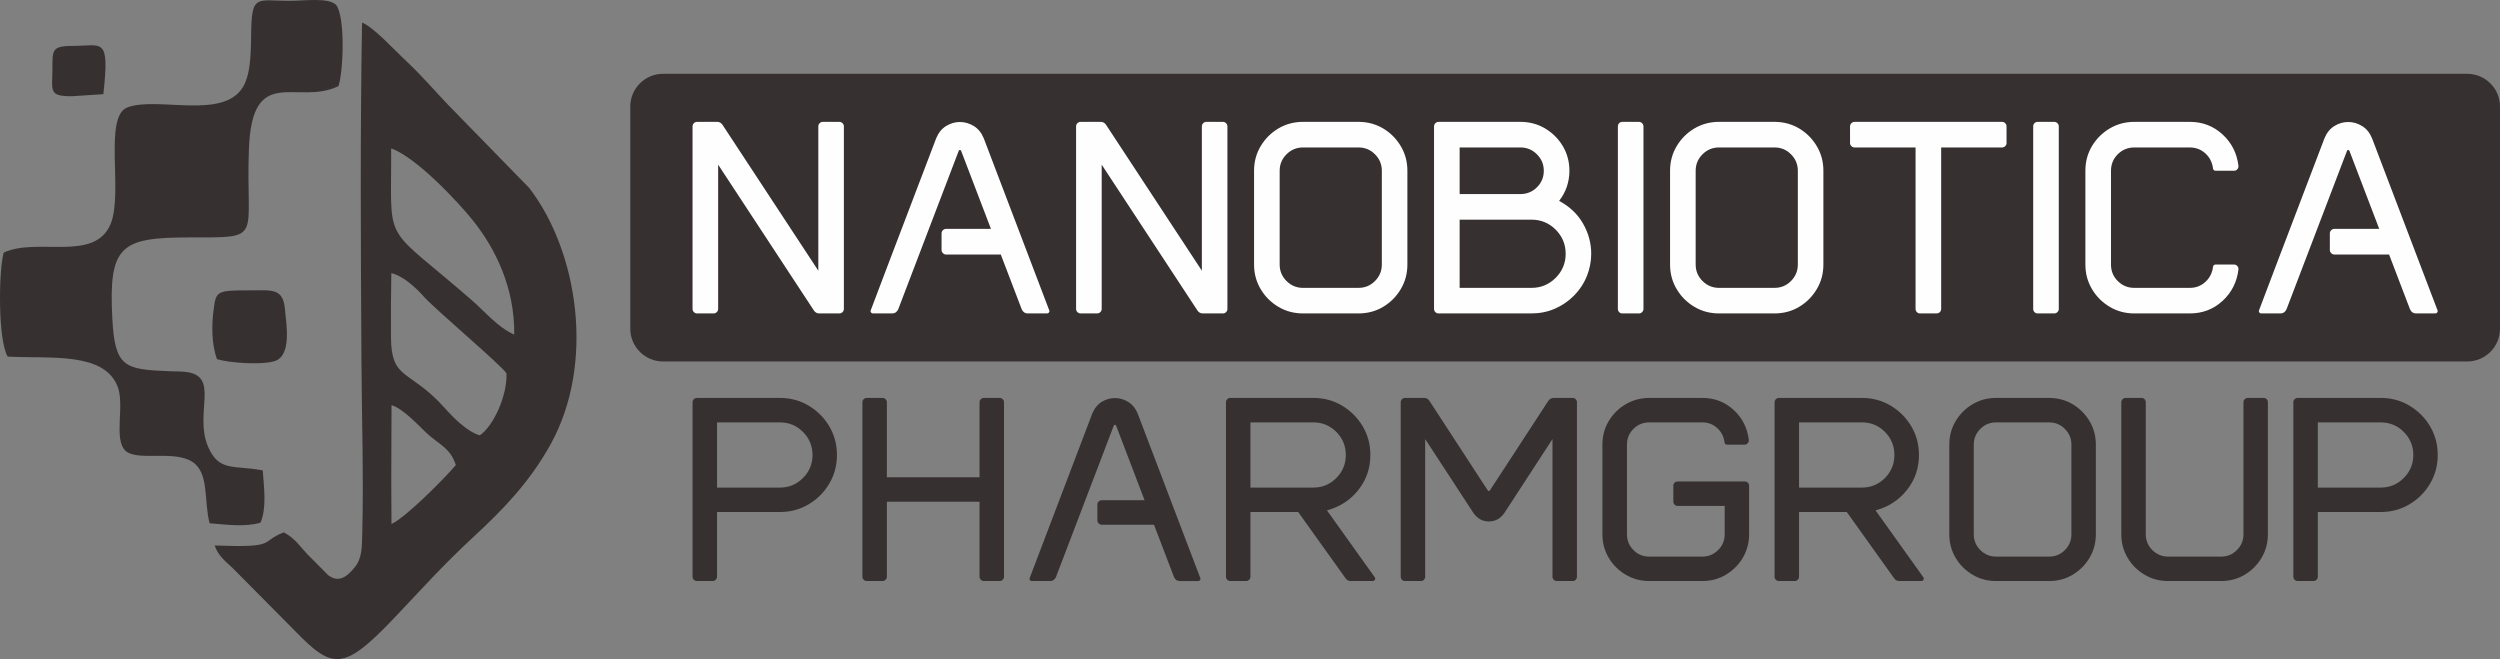
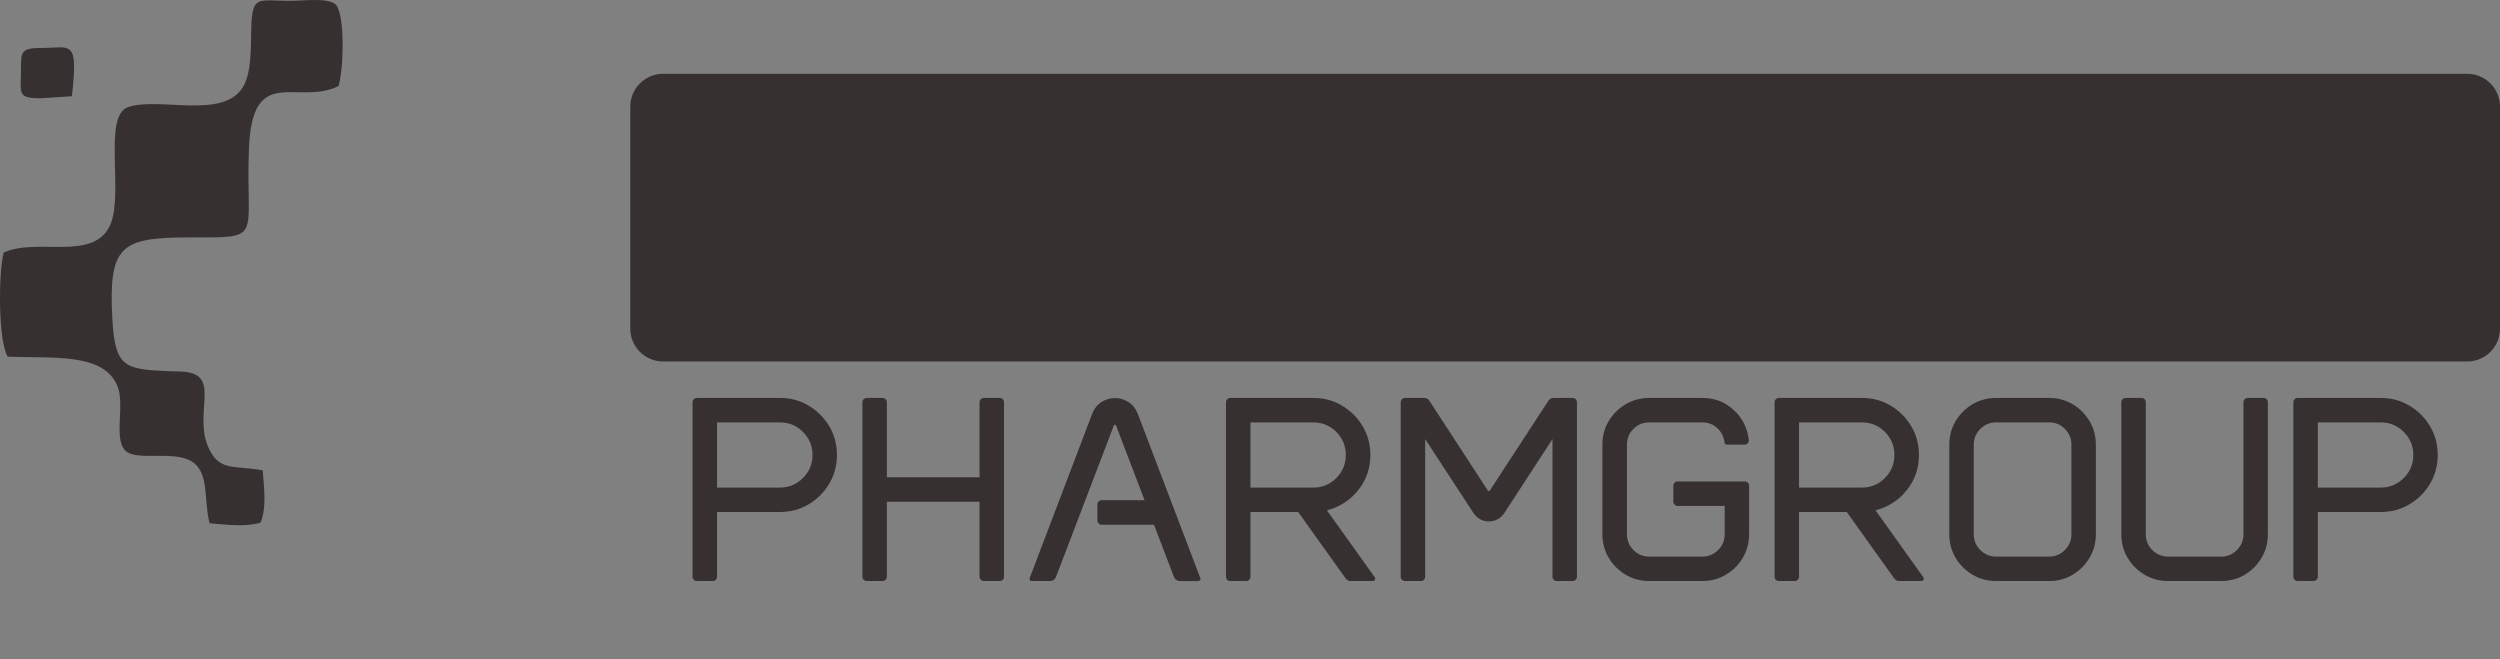
<svg xmlns="http://www.w3.org/2000/svg" viewBox="0 0 16450.73 4336.87" style="shape-rendering:geometricPrecision; text-rendering:geometricPrecision; image-rendering:optimizeQuality; fill-rule:evenodd; clip-rule:evenodd" version="1.1" height="45.825mm" width="173.824mm" xml:space="preserve">
  <rect x="0" y="0" width="16450.73" height="4336.87" fill="#808080" stroke="none" />
  <defs>
    <style type="text/css">
   
    .fil0 {fill:#373031}
    .fil1 {fill:#FEFEFE;fill-rule:nonzero}
    .fil2 {fill:#373031;fill-rule:nonzero}
   
  </style>
  </defs>
  <g id="Layer_x0020_1">
-     <path d="M1866.89 3503.15c-164.45,64.58 -35,101.76 -454.4,86.22 22.46,68.2 74.16,107.04 119.28,149.46l411.05 414.62c243.99,251.15 317.7,262.83 645,-80.52 197.48,-207.16 316.49,-344.26 536.13,-547.83 176.37,-163.47 358.18,-346.45 499.28,-601.56 293.74,-531.12 181.61,-1267.27 -140.5,-1686.4l-535.35 -548.67c-90.13,-94.27 -175.4,-194.17 -269.06,-281.71 -91.43,-85.44 -217.8,-226.36 -295.93,-258.3 -12.82,741.88 -8.22,1480.48 -4,2222.72 2.12,373.27 14.99,764.91 5.38,1135.91 -2.45,94.37 -0.33,164.84 -49.53,225.74 -45.74,56.61 -102.43,108.15 -175.76,51.14l-137.26 -138.52c-50.38,-53.25 -80.38,-104.11 -154.32,-142.28zm707.81 -340.51l1.4 285.08c88.53,-38.15 345.29,-295.25 423.33,-387.52 -37.23,-116.05 -111.67,-134.09 -196.33,-214.24 -48.71,-46.12 -154.32,-160.51 -226.69,-179.6l-1.71 496.27zm-0.82 -2099.12c-1.5,556.63 -40.23,415.37 531.55,912.58 85.45,74.31 169.4,177.59 278.27,225.49 4.21,-311.56 -127.03,-569.29 -270.82,-749.8 -100.21,-125.79 -379,-420.88 -538.95,-474.93l-0.05 86.66zm583.45 1801.22c88.08,-59.68 181.25,-260.04 175.4,-407.54 -17.22,-39.85 -472.74,-424.17 -545.69,-507.25 -45.14,-51.41 -132.93,-134.91 -211.97,-152.48 -2.94,139.85 -2.87,279.75 -2.35,419.62 1.09,289.94 120.16,206.49 355.29,469.44 54.64,61.1 144.67,153.47 229.32,178.21z" class="fil0" />
    <g id="_1558530846176">
      <path d="M24.3 1662.34c-34.02,123.05 -38.24,574.99 26.08,684.3 290.62,13.82 627.1,-29.79 721.4,191.07 52.35,122.63 -26.65,351.32 53.26,427.67 76.78,73.35 320.51,-6.67 442.07,74.6 110.21,73.69 73.23,252.47 112.04,403.32 111.43,9.18 236.21,25.47 335.3,-4.01 40.71,-98.98 23.43,-223.1 14.45,-344.06 -191.41,-36.32 -288.58,11.74 -360.15,-157.04 -93.67,-220.89 83.92,-467.61 -150.9,-491.41 -31.54,-3.2 -73.74,-2.76 -107.54,-4.18 -290.5,-12.19 -354.11,-24.57 -371.1,-345.98 -25.41,-480.58 53.85,-534.28 508.26,-534.28 496.63,0 367.12,18.83 390.66,-585.06 21.93,-562.67 318.89,-278.1 589.51,-410.87 33.01,-104.2 44.66,-460.93 -16.89,-535.22 -52.73,-48.85 -202.68,-25.69 -309.59,-25.69 -201.36,0 -241.97,-42.22 -247.79,180.01 -3.19,122.03 3.78,289.12 -54.04,386.17 -130.65,219.32 -562.34,60.94 -760.33,134.76 -159.48,59.46 -27.28,562.48 -110.76,766.46 -104.31,254.9 -483.66,86.19 -703.95,189.45z" class="fil0" />
-       <path d="M1427.38 2363.33c81.56,24.57 286.03,39.61 376.44,13.97 118,-33.46 80.42,-240.3 71.18,-343.29 -12.62,-140.78 -86.97,-123.46 -231.59,-123.45 -215.19,0 -221.23,4.63 -236.81,119.7 -15.13,111.84 -14.72,230.86 20.78,333.07z" class="fil0" />
-       <path d="M473.22 633.22l206.88 -13.52c42.53,-384.03 -5.8,-317.5 -205.81,-317.5 -138.89,0 -127.93,32.27 -129.49,158.82 -1.73,141.2 -22.69,172.2 128.42,172.2z" class="fil0" />
+       <path d="M473.22 633.22c42.53,-384.03 -5.8,-317.5 -205.81,-317.5 -138.89,0 -127.93,32.27 -129.49,158.82 -1.73,141.2 -22.69,172.2 128.42,172.2z" class="fil0" />
    </g>
    <path d="M4362.51 485.75l11873.23 0c118.25,0 214.98,96.73 214.98,214.98l0 1462.82c0,118.25 -96.73,214.99 -214.98,214.99l-11873.23 0c-118.25,0 -214.99,-96.74 -214.99,-214.99l0 -1462.82c0,-118.25 96.74,-214.98 214.99,-214.98z" class="fil0" />
-     <path d="M5523.34 2062.42c8.08,0 14.96,-2.99 20.94,-8.68 5.69,-5.98 8.68,-12.86 8.68,-20.94l0 -1201.01c0,-8.38 -2.99,-15.26 -8.68,-20.94 -5.98,-5.98 -12.86,-8.97 -20.94,-8.97l-109.8 0c-7.49,0 -14.37,2.99 -20.05,8.97 -5.98,5.69 -8.67,12.57 -8.67,20.94l0 949.38 -630.44 -959.85c-8.67,-12.87 -20.34,-19.45 -35.01,-19.45l-132.24 0c-8.39,0 -15.27,2.99 -21.25,8.97 -5.69,5.69 -8.68,12.57 -8.68,20.94l0 1201.01c0,8.08 2.99,14.96 8.68,20.94 5.98,5.69 12.86,8.68 21.25,8.68l108.61 0c8.07,0 15.26,-2.99 20.94,-8.68 5.98,-5.98 8.97,-12.86 8.97,-20.94l0 -949.38 630.13 959.86c8.68,12.86 20.35,19.15 35.01,19.15l132.54 0zm1365.58 0c5.09,0 9.27,-1.5 12.27,-4.79 3,-3.28 4.5,-7.17 4.5,-11.96 0,-1.5 -144.22,-380.29 -432.35,-1135.78 -14.66,-35.91 -36.21,-62.54 -65.23,-80.49 -29.03,-17.65 -59.55,-26.63 -91.56,-26.63 -32.31,0 -62.53,8.98 -91.25,26.63 -28.72,17.95 -50.27,44.58 -64.93,80.49 -288.13,755.49 -432.05,1134.29 -432.05,1135.78 0,4.79 1.5,8.68 4.49,11.96 2.7,3.29 6.59,4.79 11.38,4.79l127.16 0c17.36,0 30.52,-8.97 39.2,-27.23l398.24 -1043.03c1.5,-3.6 4.19,-5.39 7.78,-5.39 3.6,0 5.99,1.79 7.78,5.39l196.28 513.73 -295.31 0c-7.49,0 -14.37,2.99 -20.65,8.68 -5.98,5.98 -8.97,12.86 -8.97,20.94l0 109.81c0,7.48 2.99,14.36 8.97,20.35 6.28,6.28 13.16,9.27 20.65,9.27l360.24 0 137.64 360.24c8.39,18.26 21.25,27.23 39.5,27.23l126.26 0zm1158.22 0c8.08,0 14.96,-2.99 20.94,-8.68 5.69,-5.98 8.68,-12.86 8.68,-20.94l0 -1201.01c0,-8.38 -2.99,-15.26 -8.68,-20.94 -5.98,-5.98 -12.86,-8.97 -20.94,-8.97l-109.8 0c-7.49,0 -14.37,2.99 -20.05,8.97 -5.98,5.69 -8.67,12.57 -8.67,20.94l0 949.38 -630.44 -959.85c-8.67,-12.87 -20.34,-19.45 -35.01,-19.45l-132.24 0c-8.39,0 -15.27,2.99 -21.25,8.97 -5.69,5.69 -8.68,12.57 -8.68,20.94l0 1201.01c0,8.08 2.99,14.96 8.68,20.94 5.98,5.69 12.86,8.68 21.25,8.68l108.61 0c8.07,0 15.26,-2.99 20.94,-8.68 5.98,-5.98 8.97,-12.86 8.97,-20.94l0 -949.38 630.13 959.86c8.68,12.86 20.35,19.15 35.01,19.15l132.54 0zm892.24 -168.15c42.48,0 78.99,-15.27 108.61,-45.18 29.93,-30.22 44.89,-66.13 44.89,-108.32l0 -617.26c0,-41.89 -14.96,-78.1 -44.89,-108.01 -29.62,-30.22 -66.13,-45.18 -108.61,-45.18l-365.63 0c-41.89,0 -78.09,14.96 -108.31,45.18 -29.93,29.92 -44.89,66.13 -44.89,108.01l0 617.26c0,42.19 14.96,78.1 44.89,108.32 30.22,29.92 66.42,45.18 108.31,45.18l365.63 0zm0 168.15l-365.63 0c-58.94,0 -112.8,-14.36 -161.57,-43.38 -48.77,-29.03 -87.67,-67.62 -116.69,-116.69 -29.02,-48.77 -43.38,-102.63 -43.38,-161.57l0 -617.26c0,-58.94 14.37,-112.8 43.38,-161.57 29.03,-48.78 67.92,-87.67 116.69,-116.69 48.77,-28.72 102.63,-43.38 161.57,-43.38l365.63 0c59.54,0 113.7,14.66 162.17,43.38 48.47,29.02 87.07,67.91 116.09,116.69 29.03,48.77 43.38,102.63 43.38,161.57l0 617.26c0,58.94 -14.36,112.8 -43.38,161.57 -29.03,49.07 -67.62,87.67 -116.09,116.69 -48.47,29.03 -102.63,43.38 -162.17,43.38zm1137.89 0c54.15,0 105.32,-10.17 152.89,-30.51 47.58,-20.65 89.16,-48.78 124.77,-84.38 39.19,-39.49 68.22,-83.48 87.36,-131.35 18.85,-47.87 28.43,-96.34 28.43,-145.41 0,-70.32 -17.95,-136.74 -53.86,-199.57 -35.91,-62.83 -88.56,-112.51 -157.39,-149.3 44.89,-58.05 67.62,-124.18 67.62,-198.38 0,-59.54 -14.66,-113.4 -43.38,-162.18 -29.03,-48.47 -67.91,-87.07 -116.39,-116.09 -48.47,-28.72 -102.33,-43.38 -162.18,-43.38l-539.76 0c-7.78,0 -14.37,2.99 -20.35,8.97 -5.69,5.69 -8.68,12.57 -8.68,20.94l0 1201.01c0,8.08 2.99,14.96 8.68,20.94 5.98,5.69 12.57,8.68 20.35,8.68l611.88 0zm-72.12 -785.42l-400.34 0 0 -306.68 400.34 0c42.19,0 78.4,14.96 108.32,45.18 30.22,29.92 45.18,66.13 45.18,108.01 0,42.79 -14.96,78.99 -45.18,108.91 -29.92,29.62 -66.13,44.58 -108.32,44.58zm73.01 617.27l-473.35 0 0 -448.81 473.35 0c61.93,0 114.59,21.84 158.58,65.53 43.68,43.98 65.82,96.94 65.82,158.87 0,61.94 -22.15,114.6 -65.82,158.58 -43.99,43.69 -96.65,65.83 -158.58,65.83zm706.42 168.15c8.07,0 15.26,-2.99 20.94,-8.68 5.98,-5.98 8.97,-12.86 8.97,-20.94l0 -1201.01c0,-8.38 -2.99,-15.26 -8.97,-20.94 -5.69,-5.98 -12.87,-8.97 -20.94,-8.97l-109.51 0c-8.39,0 -15.27,2.99 -20.65,8.97 -5.68,5.69 -8.38,12.57 -8.38,20.94l0 1201.01c0,8.08 2.7,14.96 8.38,20.94 5.39,5.69 12.27,8.68 20.65,8.68l109.51 0zm892.23 -168.15c42.48,0 78.99,-15.27 108.61,-45.18 29.93,-30.22 44.89,-66.13 44.89,-108.32l0 -617.26c0,-41.89 -14.96,-78.1 -44.89,-108.01 -29.62,-30.22 -66.13,-45.18 -108.61,-45.18l-365.63 0c-41.89,0 -78.09,14.96 -108.31,45.18 -29.93,29.92 -44.89,66.13 -44.89,108.01l0 617.26c0,42.19 14.96,78.1 44.89,108.32 30.22,29.92 66.42,45.18 108.31,45.18l365.63 0zm0 168.15l-365.63 0c-58.94,0 -112.8,-14.36 -161.57,-43.38 -48.77,-29.03 -87.67,-67.62 -116.69,-116.69 -29.02,-48.77 -43.38,-102.63 -43.38,-161.57l0 -617.26c0,-58.94 14.37,-112.8 43.38,-161.57 29.03,-48.78 67.92,-87.67 116.69,-116.69 48.77,-28.72 102.63,-43.38 161.57,-43.38l365.63 0c59.54,0 113.7,14.66 162.17,43.38 48.47,29.02 87.07,67.91 116.09,116.69 29.03,48.77 43.38,102.63 43.38,161.57l0 617.26c0,58.94 -14.36,112.8 -43.38,161.57 -29.03,49.07 -67.62,87.67 -116.09,116.69 -48.47,29.03 -102.63,43.38 -162.17,43.38zm1066.67 0c8.39,0 15.27,-2.99 21.25,-8.68 5.69,-5.98 8.68,-12.86 8.68,-20.94l0 -1062.48 400.63 0c8.08,0 15.27,-2.99 20.95,-8.98 5.98,-5.68 8.67,-12.56 8.67,-20.04l0 -109.51c0,-8.38 -2.69,-15.26 -8.67,-20.94 -5.69,-5.98 -12.87,-8.97 -20.95,-8.97l-970.32 0c-8.39,0 -15.27,2.99 -21.25,8.97 -5.69,5.69 -8.68,12.57 -8.68,20.94l0 109.51c0,7.49 2.99,14.37 8.68,20.04 5.98,5.99 12.86,8.98 21.25,8.98l401.23 0 0 1062.48c0,8.08 3,14.96 8.39,20.94 5.68,5.69 12.57,8.68 20.64,8.68l109.51 0zm774.05 0c8.07,0 15.26,-2.99 20.94,-8.68 5.98,-5.98 8.97,-12.86 8.97,-20.94l0 -1201.01c0,-8.38 -2.99,-15.26 -8.97,-20.94 -5.69,-5.98 -12.87,-8.97 -20.94,-8.97l-109.51 0c-8.39,0 -15.27,2.99 -20.65,8.97 -5.68,5.69 -8.38,12.57 -8.38,20.94l0 1201.01c0,8.08 2.7,14.96 8.38,20.94 5.39,5.69 12.27,8.68 20.65,8.68l109.51 0zm892.23 0c83.48,0 155.29,-27.52 215.13,-82.28 59.84,-55.05 94.85,-123.87 104.73,-207.05l0 -3.28c0,-7.78 -2.7,-14.37 -8.39,-20.35 -5.39,-5.69 -12.27,-8.68 -20.34,-8.68l-122.08 0c-3.89,0 -7.78,1.19 -10.78,3.89 -3.28,2.7 -5.08,6.28 -5.68,11.07 -4.79,39.8 -21.55,72.7 -49.97,99.03 -28.72,26.34 -62.83,39.5 -102.63,39.5l-365.63 0c-42.48,0 -78.68,-14.96 -108.61,-44.89 -29.93,-29.62 -44.58,-65.82 -44.58,-108.61l0 -617.26c0,-42.48 14.66,-78.69 44.58,-108.61 29.93,-29.62 66.13,-44.58 108.61,-44.58l365.63 0c39.8,0 73.9,13.16 102.63,39.49 28.42,26.04 45.18,59.24 49.97,99.04 0.6,4.49 2.39,8.07 5.68,10.77 3,2.69 6.89,3.89 10.78,3.89l122.08 0c8.07,0 14.95,-2.7 20.34,-8.68 5.69,-5.69 8.39,-12.57 8.39,-20.04l0 -3.6c-9.88,-82.88 -44.89,-151.99 -104.73,-206.75 -59.84,-55.05 -131.64,-82.57 -215.13,-82.57l-365.63 0c-58.94,0 -112.8,14.66 -161.57,43.38 -48.77,29.02 -87.67,67.62 -116.69,116.09 -29.02,48.78 -43.38,102.64 -43.38,162.18l0 617.26c0,58.94 14.37,112.8 43.38,161.57 29.03,49.07 67.92,87.67 116.69,116.69 48.77,29.03 102.63,43.38 161.57,43.38l365.63 0zm1614.51 0c5.09,0 9.27,-1.5 12.27,-4.79 3,-3.28 4.5,-7.17 4.5,-11.96 0,-1.5 -144.22,-380.29 -432.35,-1135.78 -14.66,-35.91 -36.21,-62.54 -65.23,-80.49 -29.03,-17.65 -59.55,-26.63 -91.56,-26.63 -32.31,0 -62.53,8.98 -91.25,26.63 -28.72,17.95 -50.27,44.58 -64.93,80.49 -288.13,755.49 -432.05,1134.29 -432.05,1135.78 0,4.79 1.5,8.68 4.49,11.96 2.7,3.29 6.59,4.79 11.38,4.79l127.16 0c17.36,0 30.52,-8.97 39.2,-27.23l398.24 -1043.03c1.5,-3.6 4.19,-5.39 7.78,-5.39 3.6,0 5.99,1.79 7.78,5.39l196.28 513.73 -295.31 0c-7.49,0 -14.37,2.99 -20.65,8.68 -5.98,5.98 -8.97,12.86 -8.97,20.94l0 109.81c0,7.48 2.99,14.36 8.97,20.35 6.28,6.28 13.16,9.27 20.65,9.27l360.24 0 137.64 360.24c8.39,18.26 21.25,27.23 39.5,27.23l126.26 0z" class="fil1" />
    <path d="M4689.63 3823.31l-103.82 0c-8.01,0 -14.58,-2.87 -20.31,-8.3 -5.43,-5.72 -8.29,-12.29 -8.29,-20.02l0 -1148c0,-8.02 2.86,-14.59 8.29,-20.03 5.73,-5.72 12.3,-8.57 20.31,-8.57l546.26 0c69.21,0 132.13,16.86 188.76,50.61 56.92,34.04 102.1,79.22 135.85,135.86 33.75,56.62 50.62,119.83 50.62,189.04 0,69.21 -16.87,132.14 -50.62,188.76 -33.75,56.92 -78.93,102.11 -135.85,135.86 -56.63,33.75 -119.55,50.62 -188.76,50.62l-413.84 0 0 425.85c0,7.72 -2.86,14.3 -8.58,20.02 -5.43,5.43 -12.29,8.3 -20.02,8.3zm442.44 -614.9c59.2,0 109.82,-21.16 151.58,-62.92 42.05,-42.05 62.93,-92.38 62.93,-151.59 0,-59.2 -20.88,-109.82 -62.93,-151.87 -41.76,-41.76 -92.38,-62.63 -151.58,-62.63l-413.84 0 0 429 413.84 0zm1446.02 614.9l-103.82 0c-7.72,0 -14.58,-2.87 -20.02,-8.3 -5.72,-5.72 -8.58,-12.29 -8.58,-20.02l0 -493.64 -609.75 0 0 493.64c0,7.72 -2.86,14.3 -8.58,20.02 -5.43,5.43 -12.01,8.3 -19.16,8.3l-104.67 0c-8.01,0 -14.58,-2.87 -20.31,-8.3 -5.43,-5.72 -8.29,-12.29 -8.29,-20.02l0 -1148c0,-8.02 2.86,-14.59 8.29,-20.03 5.73,-5.72 12.3,-8.57 20.31,-8.57l104.67 0c7.15,0 13.73,2.86 19.16,8.57 5.73,5.43 8.58,12.01 8.58,20.03l0 493.35 609.75 0 0 -493.35c0,-8.02 2.87,-14.59 8.58,-20.03 5.43,-5.72 12.29,-8.57 20.02,-8.57l103.82 0c8.01,0 14.58,2.86 20.31,8.57 5.43,5.43 8.29,12.01 8.29,20.03l0 1148c0,7.72 -2.86,14.3 -8.29,20.02 -5.73,5.43 -12.3,8.3 -20.31,8.3zm1305.6 0c4.86,0 8.87,-1.43 11.73,-4.58 2.86,-3.14 4.29,-6.86 4.29,-11.44 0,-1.43 -137.85,-363.5 -413.27,-1085.65 -14.01,-34.32 -34.6,-59.77 -62.35,-76.93 -27.74,-16.87 -56.91,-25.46 -87.51,-25.46 -30.89,0 -59.77,8.58 -87.23,25.46 -27.46,17.16 -48.05,42.62 -62.06,76.93 -275.41,722.15 -412.98,1084.23 -412.98,1085.65 0,4.58 1.43,8.3 4.29,11.44 2.57,3.15 6.29,4.58 10.87,4.58l121.55 0c16.59,0 29.18,-8.58 37.47,-26.03l380.66 -997c1.44,-3.43 4.01,-5.15 7.44,-5.15 3.44,0 5.73,1.72 7.44,5.15l187.61 491.07 -282.28 0c-7.15,0 -13.72,2.86 -19.73,8.29 -5.72,5.73 -8.58,12.3 -8.58,20.03l0 104.96c0,7.15 2.87,13.73 8.58,19.45 6.01,6.01 12.59,8.87 19.73,8.87l344.35 0 131.56 344.35c8.01,17.44 20.31,26.03 37.75,26.03l120.69 0zm1149.72 0l-145.87 0c-13.44,0 -24.3,-5.43 -32.6,-16.87l-312.6 -437.29 -314.02 0 0 425.85c0,7.72 -2.86,14.3 -8.58,20.02 -5.43,5.43 -12.29,8.3 -20.02,8.3l-104.68 0c-7.43,0 -13.72,-2.87 -19.45,-8.3 -5.43,-5.72 -8.29,-12.29 -8.29,-20.02l0 -1148c0,-8.02 2.86,-14.59 8.29,-20.03 5.73,-5.72 12.02,-8.57 19.45,-8.57l547.11 0c69.21,0 132.13,16.86 188.76,50.61 56.92,34.04 102.1,79.22 135.85,135.86 33.75,56.62 50.62,119.83 50.62,189.04 0,86.95 -26.31,163.88 -79.51,230.81 -53.2,66.64 -121.83,111.25 -206.2,133.56l314.31 439.87c2.29,2.87 3.44,6.01 3.44,9.15 0,4 -1.71,7.72 -4.86,11.16 -2.86,3.14 -6.58,4.86 -11.15,4.86zm-391.25 -614.9c59.2,0 109.54,-21.16 151.29,-62.92 41.47,-42.05 62.35,-92.38 62.35,-151.59 0,-59.2 -20.88,-109.82 -62.35,-151.87 -41.76,-41.76 -92.09,-62.63 -151.29,-62.63l-413.83 0 0 429 413.83 0zm1706.85 614.9c7.72,0 14.3,-2.87 19.73,-8.3 5.15,-5.72 8.01,-12.29 8.01,-20.02l0 -1148c0,-8.02 -2.86,-14.59 -8.01,-20.03 -5.43,-5.72 -12.01,-8.57 -19.73,-8.57l-125.55 0c-14.02,0 -25.46,6.28 -34.61,18.59l-385.24 590.59c-1.71,2.29 -4,3.43 -6.86,3.43 -2.01,0 -4.3,-1.14 -6.58,-3.43l-384.67 -590.59c-8.3,-12.3 -19.73,-18.59 -34.33,-18.59l-125.55 0c-8.01,0 -14.58,2.86 -20.31,8.57 -5.43,5.43 -8.29,12.01 -8.29,20.03l0 1148c0,7.72 2.86,14.3 8.29,20.02 5.73,5.43 12.3,8.3 20.31,8.3l104.67 0c7.72,0 14.3,-2.87 19.74,-8.3 5.15,-5.72 8.01,-12.29 8.01,-20.02l0 -905.76 318.31 487.63c26.32,36.31 59.77,54.33 100.39,54.33 42.04,0 75.79,-18.02 101.53,-54.33l317.46 -487.63 0 905.76c0,7.72 2.86,14.3 8.29,20.02 5.72,5.43 12.29,8.3 20.31,8.3l104.67 0zm853.14 0c56.34,0 107.81,-13.73 154.43,-41.47 46.62,-27.75 83.8,-64.64 111.54,-111.54 27.74,-46.62 41.47,-98.09 41.47,-154.44l0 -320.03c0,-8.01 -2.86,-14.3 -8.29,-19.73 -5.73,-5.43 -12.3,-8.01 -20.31,-8.01l-442.16 0c-7.44,0 -13.72,2.57 -19.45,8.01 -5.43,5.43 -8.29,11.73 -8.29,19.73l0 104.68c0,7.72 2.86,14.58 8.29,20.02 5.73,5.73 12.01,8.58 19.45,8.58l310.02 0 0 186.75c0,40.9 -14.58,75.5 -43.18,103.82 -28.88,28.6 -63.49,42.9 -103.53,42.9l-349.5 0c-40.61,0 -75.5,-14.3 -103.82,-42.9 -28.6,-28.32 -42.9,-62.92 -42.9,-103.82l0 -590.01c0,-40.61 14.3,-75.22 42.9,-103.82 28.32,-28.32 63.21,-42.62 103.82,-42.62l349.5 0c38.04,0 70.64,12.59 98.09,37.75 27.17,24.88 43.18,56.63 47.76,94.67 0.57,4.29 2.28,7.72 5.43,10.3 2.86,2.57 6.58,3.72 10.3,3.72l115.83 0c7.72,0 14.3,-2.57 20.02,-8.3 5.43,-5.43 8.3,-12.29 8.3,-20.02l0 -2.57c-9.45,-79.22 -42.9,-145.29 -100.1,-197.63 -57.2,-52.62 -125.84,-78.93 -205.63,-78.93l-349.5 0c-56.34,0 -108.11,14.01 -155.01,41.46 -46.9,27.75 -84.09,64.64 -111.83,110.97 -27.74,46.62 -41.47,98.09 -41.47,155.01l0 590.01c0,56.35 13.73,107.82 41.47,154.44 27.74,46.9 64.92,83.79 111.83,111.54 46.9,27.74 98.67,41.47 155.01,41.47l349.5 0zm1441.15 0l-145.87 0c-13.44,0 -24.3,-5.43 -32.6,-16.87l-312.6 -437.29 -314.02 0 0 425.85c0,7.72 -2.86,14.3 -8.58,20.02 -5.43,5.43 -12.29,8.3 -20.02,8.3l-104.68 0c-7.43,0 -13.72,-2.87 -19.45,-8.3 -5.43,-5.72 -8.29,-12.29 -8.29,-20.02l0 -1148c0,-8.02 2.86,-14.59 8.29,-20.03 5.73,-5.72 12.02,-8.57 19.45,-8.57l547.11 0c69.21,0 132.13,16.86 188.76,50.61 56.92,34.04 102.1,79.22 135.85,135.86 33.75,56.62 50.62,119.83 50.62,189.04 0,86.95 -26.31,163.88 -79.51,230.81 -53.2,66.64 -121.83,111.25 -206.2,133.56l314.31 439.87c2.29,2.87 3.44,6.01 3.44,9.15 0,4 -1.71,7.72 -4.86,11.16 -2.86,3.14 -6.58,4.86 -11.15,4.86zm-391.25 -614.9c59.2,0 109.54,-21.16 151.29,-62.92 41.47,-42.05 62.35,-92.38 62.35,-151.59 0,-59.2 -20.88,-109.82 -62.35,-151.87 -41.76,-41.76 -92.09,-62.63 -151.29,-62.63l-413.83 0 0 429 413.83 0zm1231.81 454.17c40.61,0 75.5,-14.58 103.82,-43.18 28.6,-28.88 42.9,-63.21 42.9,-103.54l0 -590.01c0,-40.04 -14.3,-74.65 -42.9,-103.25 -28.32,-28.88 -63.21,-43.18 -103.82,-43.18l-349.5 0c-40.03,0 -74.64,14.3 -103.53,43.18 -28.6,28.6 -42.9,63.21 -42.9,103.25l0 590.01c0,40.33 14.3,74.65 42.9,103.54 28.88,28.6 63.49,43.18 103.53,43.18l349.5 0zm0 160.74l-349.5 0c-56.34,0 -107.82,-13.73 -154.43,-41.47 -46.62,-27.75 -83.8,-64.64 -111.54,-111.54 -27.74,-46.62 -41.47,-98.09 -41.47,-154.44l0 -590.01c0,-56.34 13.73,-107.82 41.47,-154.44 27.74,-46.62 64.92,-83.79 111.54,-111.54 46.61,-27.46 98.09,-41.46 154.43,-41.46l349.5 0c56.92,0 108.68,14.01 155.01,41.46 46.34,27.75 83.23,64.92 110.97,111.54 27.75,46.62 41.47,98.1 41.47,154.44l0 590.01c0,56.35 -13.72,107.82 -41.47,154.44 -27.74,46.9 -64.63,83.79 -110.97,111.54 -46.34,27.74 -98.09,41.47 -155.01,41.47zm1131.99 0c56.92,0 108.68,-13.73 155.01,-41.47 46.34,-27.75 83.23,-64.64 110.97,-111.54 27.75,-46.62 41.47,-98.09 41.47,-154.44l0 -868.86c0,-8.02 -2.57,-14.59 -8.01,-20.03 -5.15,-5.72 -11.73,-8.57 -19.73,-8.57l-104.68 0c-7.71,0 -14.58,2.86 -20.02,8.57 -5.72,5.43 -8.29,12.01 -8.29,20.03l0 868.86c0,40.33 -14.3,74.65 -42.9,103.54 -28.32,28.6 -63.21,43.18 -103.82,43.18l-349.5 0c-40.03,0 -74.64,-14.58 -103.53,-43.18 -28.6,-28.88 -42.9,-63.21 -42.9,-103.54l0 -868.86c0,-8.02 -2.86,-14.59 -8.01,-20.03 -5.44,-5.72 -12.02,-8.57 -19.74,-8.57l-104.67 0c-8.01,0 -14.58,2.86 -20.31,8.57 -5.43,5.43 -8.29,12.01 -8.29,20.03l0 868.86c0,56.35 13.73,107.82 41.47,154.44 27.74,46.9 64.92,83.79 111.54,111.54 46.61,27.74 98.09,41.47 154.43,41.47l349.5 0zm607.47 0l-103.82 0c-8.01,0 -14.58,-2.87 -20.31,-8.3 -5.43,-5.72 -8.29,-12.29 -8.29,-20.02l0 -1148c0,-8.02 2.86,-14.59 8.29,-20.03 5.73,-5.72 12.3,-8.57 20.31,-8.57l546.26 0c69.21,0 132.13,16.86 188.76,50.61 56.91,34.04 102.09,79.22 135.84,135.86 33.75,56.62 50.62,119.83 50.62,189.04 0,69.21 -16.87,132.14 -50.62,188.76 -33.75,56.92 -78.93,102.11 -135.84,135.86 -56.63,33.75 -119.55,50.62 -188.76,50.62l-413.84 0 0 425.85c0,7.72 -2.86,14.3 -8.58,20.02 -5.43,5.43 -12.29,8.3 -20.02,8.3zm442.44 -614.9c59.2,0 109.82,-21.16 151.58,-62.92 42.05,-42.05 62.92,-92.38 62.92,-151.59 0,-59.2 -20.87,-109.82 -62.92,-151.87 -41.76,-41.76 -92.38,-62.63 -151.58,-62.63l-413.84 0 0 429 413.84 0z" class="fil2" />
  </g>
</svg>